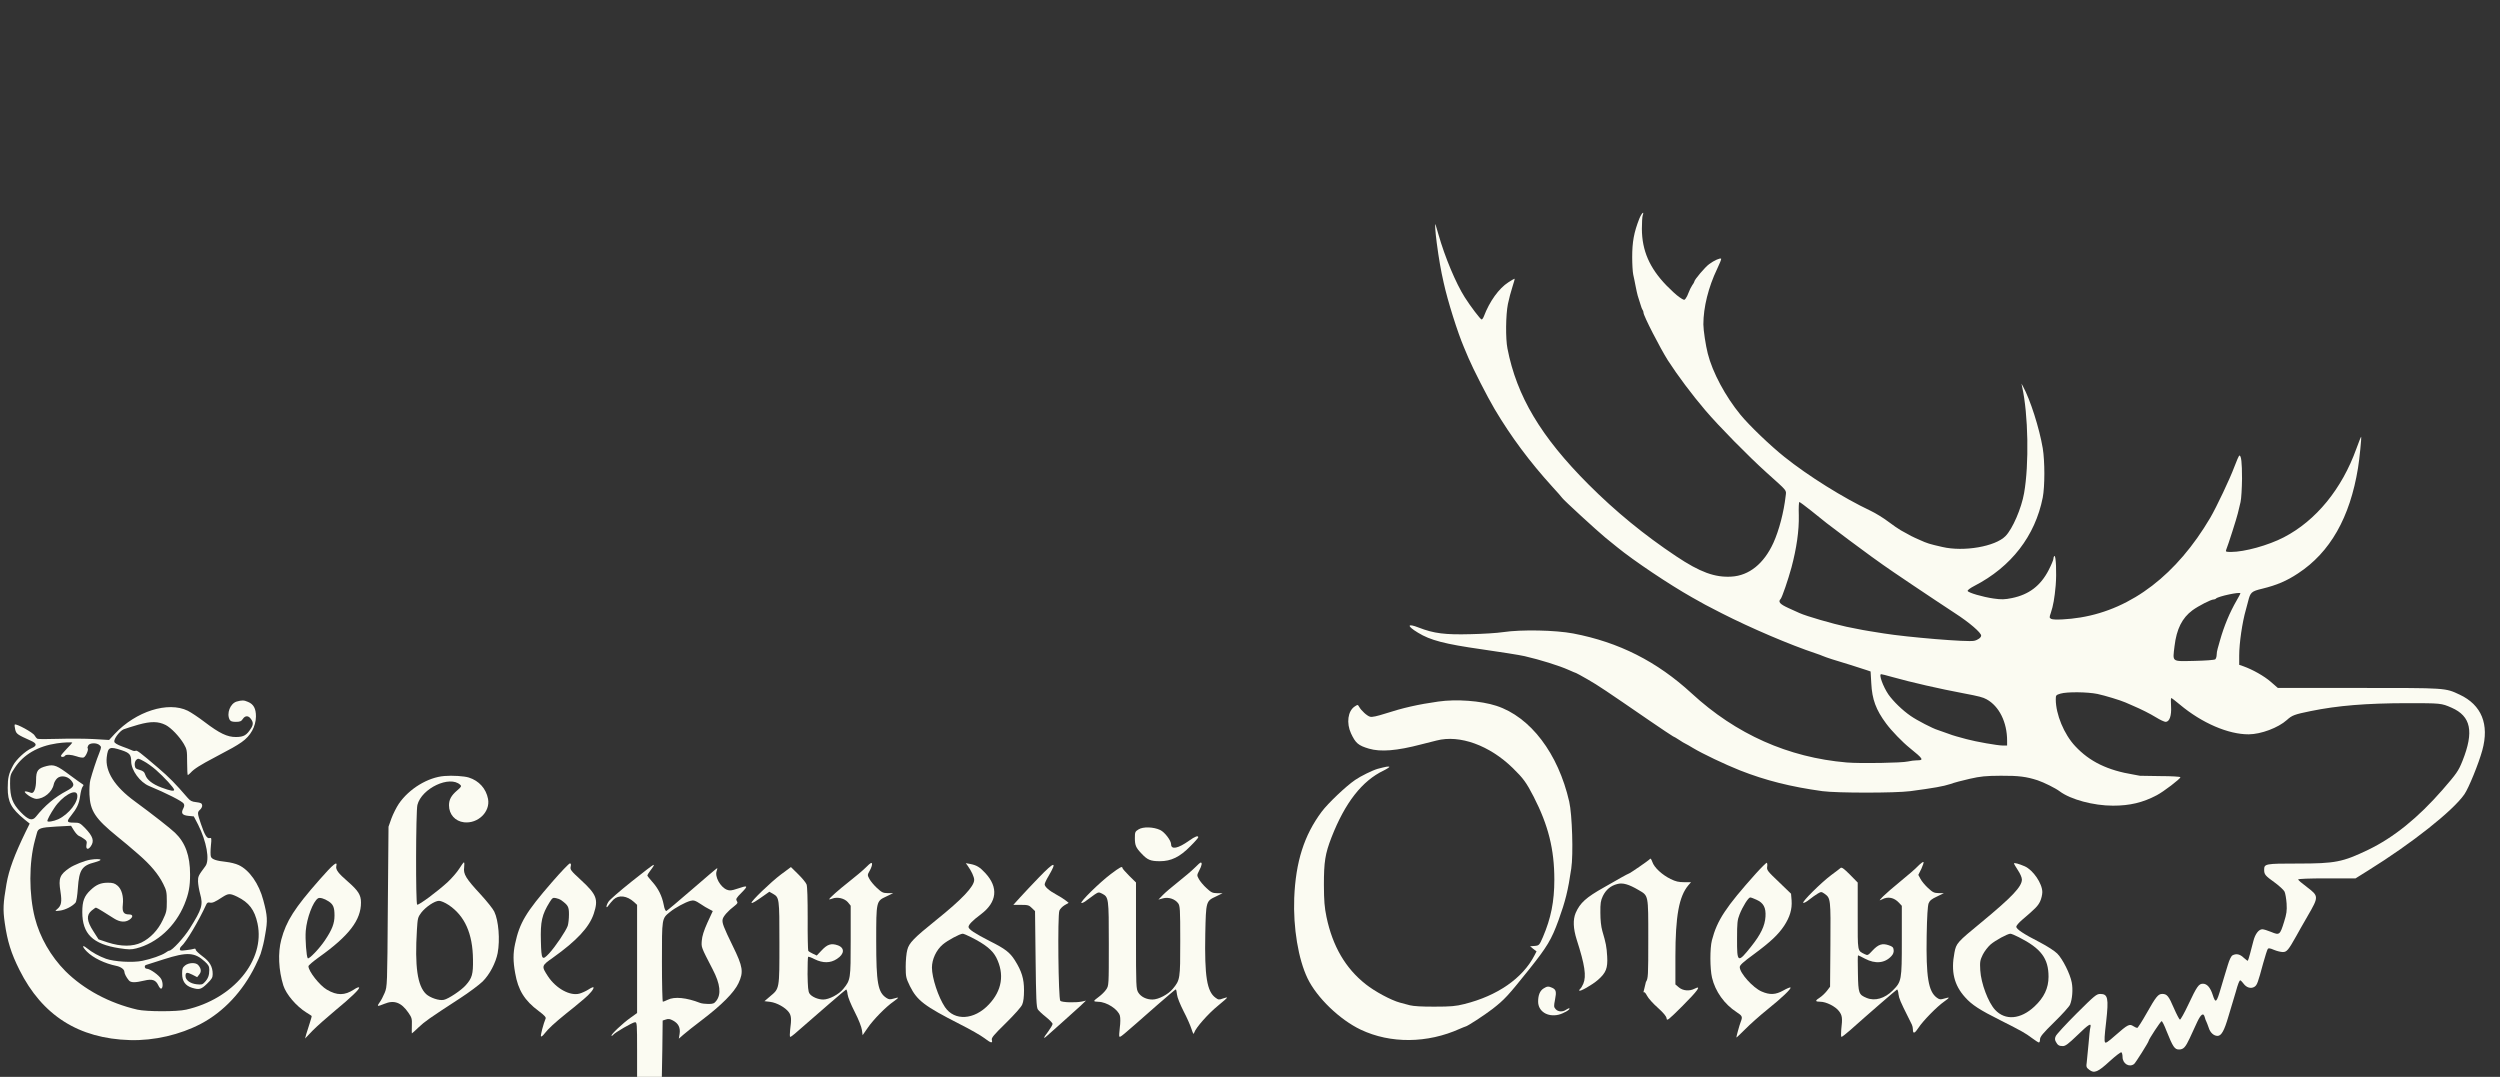
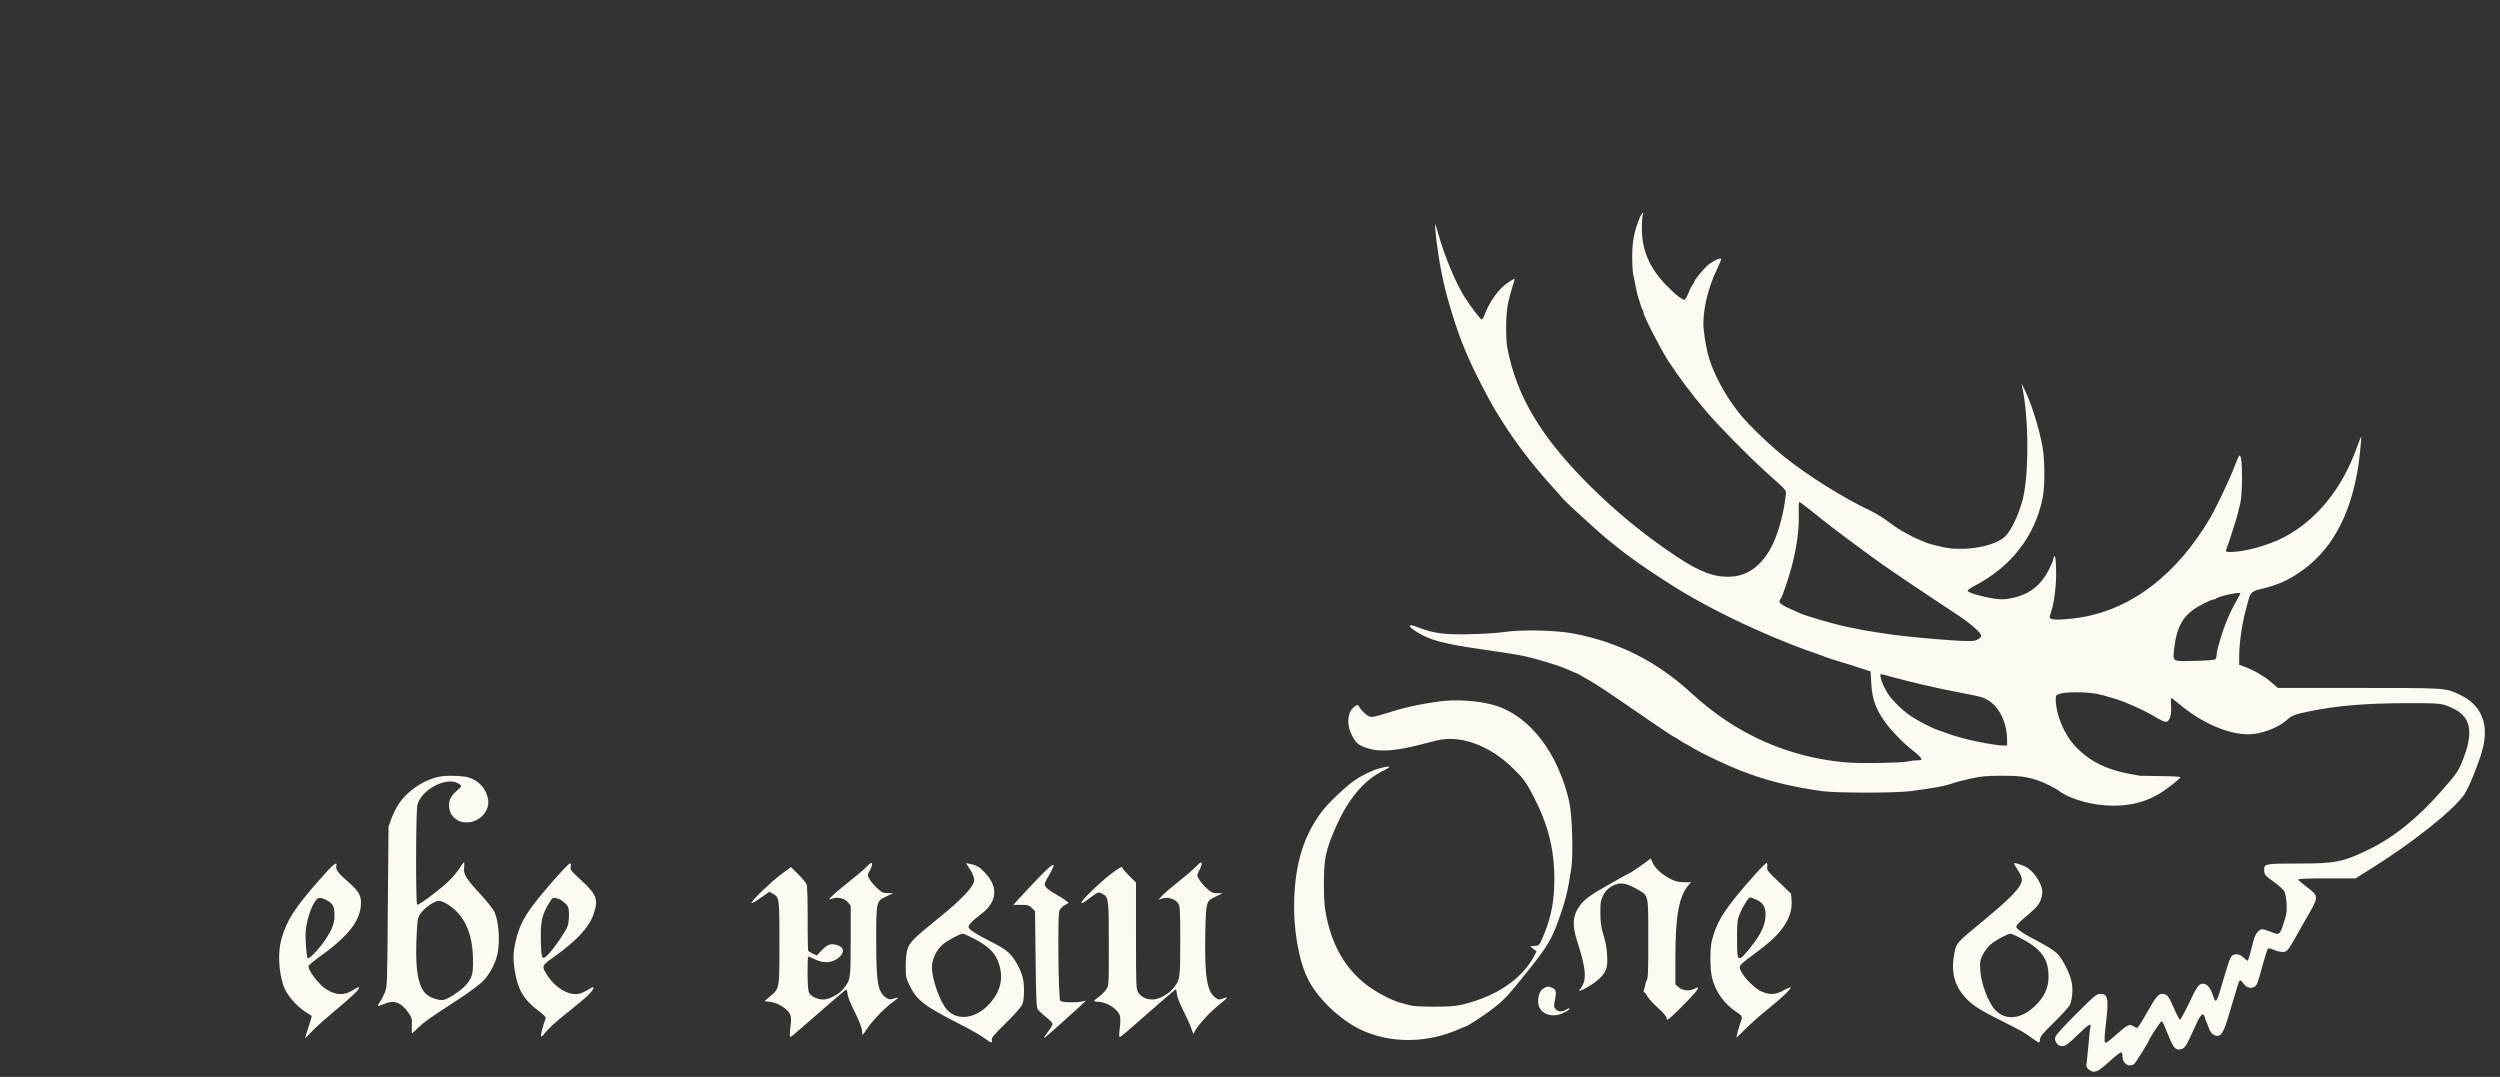
<svg xmlns="http://www.w3.org/2000/svg" version="1.1" id="Слой_1" x="0px" y="0px" width="9806.4px" height="4224px" viewBox="0 0 9806.4 4224" style="enable-background:new 0 0 9806.4 4224;" xml:space="preserve">
  <rect x="0" y="0" width="9806.4" height="4224" fill="#333333" stroke="none" />
  <style type="text/css"> .st0{fill:#FBFBF2;} </style>
  <path class="st0" d="M6430,858.5c-20.9,53.8-27.6,90.3-27.6,150.7c0,27.1,1.8,57.4,4,67.6c2.2,10.2,6.7,30.7,9.3,45.4 c2.7,14.7,6.7,31.6,8.4,37.8c2.2,6.2,6.2,20,9.8,31.1c3.1,11.1,7.1,21.8,9.3,24.5c1.8,2.2,3.6,7.1,3.6,11.1 c0,12,64.9,138.3,95.5,186.8c37.8,58.7,95.1,135.2,146.6,195.6c53.3,62.7,169.3,180.5,239.9,244.1c84.9,76.5,78.2,67.6,75.5,92.5 c-7.1,62.7-25.8,134.7-48,183.6c-37.3,81.8-95.5,128.5-164.4,132.5c-65.3,4-123.5-17.3-217.3-80 c-125.3-83.6-237.7-175.6-343.5-281.5c-186.6-186.8-281.7-345.9-318.1-533.6c-7.6-38.2-6.7-131.2,1.8-173.9 c4-19.6,12-50.2,17.8-67.6c5.8-17.8,9.8-32,8.4-32c-1.3,0-12.4,6.2-24.4,14.2c-36.9,23.6-73.8,74.7-96,133.4 c-2.7,7.1-6.7,12.4-8.9,12.4c-4.4,0-44-52-66.2-87.2c-34.7-54.7-77.8-157.4-103.1-246.3c-5.3-18.2-10.7-35.6-11.1-37.8 c-4-12.5-1.3,28,4.4,71.1c8,60.5,16,107.2,27.1,155.6c15.6,71.6,55.1,196.5,79.5,253.4c3.1,7.1,11.1,26.2,17.8,42.2 c17.8,42.2,74.2,152.5,102.6,200.5c64.9,109.4,138.2,207.2,225.7,303.7c20,21.3,37.3,41.8,39.5,44.9c4,7.1,137.7,129.8,169.3,155.6 c12,9.8,32.9,26.7,46.6,37.8c64.9,52.9,203.5,145.8,293.3,196.5c43.5,24.9,56,31.6,116,62.2c116,59.1,269.7,124.5,368.8,157.4 c11.1,3.6,24,8.5,28.9,10.7c11.1,4.9,47.5,16.9,108.9,35.1c25.8,8,53.8,16.9,62.2,20l15.6,5.3l2.7,46.2 c3.1,63.1,18.2,104.1,58.2,157.9c21.3,28.9,64.4,73.4,93.3,96.5c53.3,43.1,56,48,26.7,48c-8.9,0-24.4,2.2-34.2,4.4 c-23.1,5.8-187.9,8.5-240.4,4c-229.3-19.6-434.1-110.7-608.3-271.2c-136.4-125.4-285.3-200.5-464.3-234.8 c-69.8-13.3-203.5-16-275.5-5.3c-23.1,3.6-80,7.1-126.6,8c-100.9,2.7-144.4-2.7-203.9-25.8c-46.2-18.2-48-7.1-3.1,20 c48.4,29.8,105.3,44.5,248.4,64.9c71.1,10.2,151.1,22.7,169.7,27.1c61.8,14.2,136.9,37.8,172.4,53.8c15.1,6.7,28.4,12.5,29.8,12.5 c0.9,0,21.3,11.1,45.3,24.9c42.7,24.5,70.7,43.6,243.5,162.3c46.6,32,87.5,59.1,91.1,60.9c3.6,1.3,14.7,7.6,24.4,14.2 c9.8,6.7,20.9,13.3,24.4,14.7c3.6,1.8,16.9,8.9,28.9,16.5c38.2,23.1,127.5,65.4,184.4,88c101.3,40,201.3,64.9,324.3,81.8 c56.9,7.6,285.3,7.6,344.3,0c93.8-12.5,130.2-19.1,156-27.6c14.2-5.3,49.3-14.7,77.3-20.9c43.1-9.8,62.6-11.6,122.2-12 c69.8-0.4,100,3.6,144,17.8c24.9,8.4,70.2,30.7,87.1,43.6c43.1,32,132.4,56,208.8,56c65.8,0,116.9-12,171.5-40.9 c26.7-13.8,92.9-64.5,92.9-70.7c0-2.2-35.1-4.4-77.8-4.4c-42.6-0.4-79.1-0.9-80.9-1.3c-2.2-0.4-12.4-2.7-23.6-4.4 c-103.5-16.9-173.7-51.1-230.2-111.6c-44-46.7-76.4-125.4-76.4-183.6c0-16.5,0.9-17.3,18.7-22.7c25.3-7.6,105.7-6.7,144.8,1.3 c30.7,6.7,89.3,24.5,109.8,33.4c4.9,2.2,16.9,7.6,26.6,11.6c36.4,15.6,67.5,31.1,94.6,47.6c15.1,9.3,31.6,16.9,36.4,16.9 c15.1,0,23.6-24,21.3-60.9c-1.3-17.8-0.9-32.5,0.9-32.5s16.9,11.6,33.8,25.8c86.6,72.5,190.2,116.9,270.1,116.5 c48.4-0.4,115.5-25.8,149.3-56c20.4-18.7,30.2-22.2,93.3-35.1c106.6-21.8,218.6-30.7,375.4-31.1c136,0,136.9,0,177.7,17.8 c76,33.4,88.4,93.8,42.7,208.5c-16,40-23.1,49.8-78.6,113.8c-96,109.8-191.1,186.8-291.5,235.2c-100.4,48-128.4,53.8-275.5,53.8 c-128.4,0-132.4,0.9-132.4,24.5c0,18.2,4.4,23.6,40,48.9c18.7,13.8,36.9,30.2,40,36.9c3.1,6.7,6.7,27.6,8,46.2 c1.8,28.9,0,40.5-9.8,72c-16,51.6-18.2,53.4-50.2,40c-14.2-5.8-29.8-10.7-35.1-10.7c-13.8,0-28,17.8-35.1,45.8 c-3.6,13.8-9.8,36.5-13.3,50.7c-3.6,13.8-7.6,25.8-8.4,26.7c-0.9,1.3-8.4-4-16.4-11.6c-14.7-14.2-29.3-17.3-44-9.3 c-4.9,2.7-12,16.9-17.8,36.5c-5.3,17.8-11.6,37.3-13.3,43.6c-2.2,6.2-8,26.2-13.3,44.5c-18.2,62.7-21.8,65.8-33.3,29.8 c-9.3-28.5-22.2-43.1-38.2-43.1c-16.4,0-23.5,10.2-57.3,81.8c-15.6,33.3-30.7,60-32.9,59.1c-2.7-0.9-13.3-21.3-24-45.8 c-20-47.1-27.1-55.1-45.3-55.1c-16,0-24.4,10.2-61.8,76.5c-17.8,31.6-34.2,56.9-36.4,56.9c-2.2,0-9.3-3.1-15.6-7.1 c-14.7-9.8-21.8-6.2-69.8,36c-30.6,27.1-39.1,32.5-41.3,26.7c-2.7-6.2-1.8-24,4.9-80.9c10.2-92,6.7-108-23.1-108 c-14.7,0-21.8,5.8-92.9,76.5c-42.2,42.2-79.1,82.3-81.8,88.9c-4,8.9-4,14.2,0.4,22.2c7.1,13.3,12.4,16.9,27.5,16.9 c10.2,0,21.8-8.9,56.4-42.2c45.3-44,56.4-50.7,51.5-31.1c-1.8,6.2-4.9,34.7-7.1,63.6c-2.7,28.5-5.8,61.4-7.1,72.5 c-2.7,18.7-1.8,21.3,9.8,30.2c19.1,15.1,33.8,9.3,80.4-33.8c22.7-20.5,43.1-36.5,45.8-34.7c2.2,1.3,4.4,9.8,4.4,18.2 c0,26.2,26.2,42.2,45.3,27.6c5.8-4.5,56.9-85.8,56.9-90.3c0-5.8,48-78.7,51.1-77.8c2.7,0.4,11.1,17.3,18.7,37.4 c25.8,64.5,32.4,73.8,49.8,73.8c17.3-0.4,24.9-8.4,41.8-44.5c8.4-18.2,21.8-46.7,29.3-63.6c15.1-31.6,24.9-37.8,29.8-17.8 c1.8,7.1,4.4,14.2,6.2,16.9c1.3,2.2,5.3,12.9,8.9,23.1c5.8,19.6,20,32.5,34.7,32.5c15.1,0,26.2-19.6,42.6-75.6 c9.3-30.7,18.2-60.5,20-66.7c2.2-6.2,6.2-20,9.3-31.1c8-29.3,13.8-44.5,17.3-44.5c1.8,0,7.6,5.8,12.9,12.9 c11.6,16,29.3,20.9,42.7,12.5c10.7-7.1,13.3-14.7,34.2-92c7.6-28,16-53.4,18.2-56.5c3.1-4,8.9-3.1,24.4,3.6 c10.7,4.5,26.7,8.5,34.7,8.5c15.6,0,22.2-8.5,52.4-62.3c5.8-11.1,26.2-46.7,44.9-79.1c44-76,44-77.8-2.7-113.4 c-19.1-14.2-34.7-27.6-34.7-29.8c0-2.7,43.5-4.4,112.4-4.4h112.9l49.8-31.1c171.1-106.3,332.8-234.3,377.2-298.8 c16.9-24.5,56-120.5,70.2-172.5c28-101.8-2.7-177.9-88.9-218.3c-57.3-26.7-49.3-26.2-395.9-26.2h-317.2l-27.6-24 c-26.2-22.7-70.2-47.6-107.1-60.9l-16.9-5.8v-36c0-48.5,12-131.2,26.2-180.1c2.2-8.5,6.2-22.7,8.4-31.6 c9.3-37.3,12.9-40.5,56.4-51.1c56.4-13.8,95.1-30.2,140-60c125.7-82.3,203.5-219.2,235-413.1c5.8-34.2,14.2-120.9,12.4-122.7 c-0.9-0.9-8.9,20-18.6,46.2c-56.9,158.7-158.6,282.8-284.8,348.2c-60.9,31.6-154.2,57.4-207.1,57.4c-19.6,0-21.8-0.9-19.1-8 c8-19.6,41.8-125.4,45.8-143.2c2.7-11.1,7.6-31.1,10.7-44.5c3.1-13.8,5.3-53.8,5.8-91.2c0-64.5-3.1-91.2-10.2-91.2 c-2.2,0-11.1,20.5-20.4,45.4c-16,43.6-69.8,157.4-93.8,198.3c-131.1,222.8-307,357.9-508.7,391.3c-47.1,8-105.3,10.7-115.1,5.8 c-8-4.4-8-5.8-1.8-23.6c9.3-27.6,14.7-58.2,19.1-108c4-48.5,0.9-119.2-4.9-115.2c-2.2,1.3-4,6.2-4,10.7s-8.4,24.5-18.7,44.5 c-31.6,61.4-76.9,96-144,109.8c-28.9,5.8-40.4,6.2-72,1.8c-42.7-6.2-99.5-22.7-101.8-29.8c-0.9-3.1,10.7-11.6,26.2-19.6 c144.9-74.7,238.6-196.1,268.4-346.8c8.4-43.6,8.4-142.3,0-193.4c-13.3-78.7-48.9-190.3-77.3-242.3l-6.2-11.1l2.7,12.5 c24,107.6,27.6,304.6,7.6,417.1c-10.2,59.1-45.3,140.5-72.9,168.5c-40,40.9-163.5,62.3-247.5,42.7c-51.1-11.6-59.5-14.2-88.9-27.6 c-27.6-12-35.6-16-74.2-37.8c-9.3-5.3-32-20.9-50.2-34.7c-18.2-13.8-49.3-32.9-68.9-42.2c-106.2-50.2-244.4-136.5-337.7-211.2 c-55.1-44-136.9-122.3-172-165c-59.1-72-109.8-166.3-128.4-240.1c-8-31.1-17.3-91.6-17.3-114.7c0-66.3,19.6-145.8,54.2-217.9 c9.8-20.5,16.9-37.8,15.6-39.6c-4-3.6-27.6,6.7-47.1,21.3c-15.6,11.1-58.2,61.4-58.2,68.5c0,1.8-3.6,8.4-8.4,14.7 c-4.4,6.7-10.7,19.1-13.8,28c-3.1,8.9-8.4,19.6-11.6,23.6c-5.3,7.6-6.7,7.1-24.9-5.3c-10.7-7.1-33.3-28-50.6-45.8 c-66.6-68.9-96-137-96.4-221.9c0-23.1,1.3-46.7,3.1-52.5C6450.9,824.7,6438.9,836.2,6430,858.5z M7104.6,2003.5 c23.5,18.7,50.6,40.4,60.4,48.4c26.6,20.9,143,108,175,130.7c15.5,11.1,36.4,26.2,46.6,33.3c22.2,16.4,194.1,132,281.1,188.9 c57.3,36.9,103.5,76.9,103.5,88.4c0,7.6-12.9,17.3-27.5,20.4c-24.4,5.8-263.3-14.2-354.4-28.9c-13.3-2.2-38.2-6.2-55.5-8.9 c-16.9-2.7-39.1-6.7-48.8-8.9c-9.8-1.8-28.9-5.8-42.2-8.4c-53.7-11.6-156.8-41.3-184.3-53.8c-4.9-2.2-24.4-11.1-43.1-19.5 c-34.2-15.6-41.8-24.5-30.6-36c5.8-6.7,29.3-75.5,42.2-122.7c20.4-76.4,30.2-146.2,28.9-204.4c-0.9-29.3,0-52.9,2.2-52.9 C7060.2,1969.3,7081.1,1984.8,7104.6,2003.5z M8788.2,2327.5c0,1.3-6.7,13.8-14.7,27.6c-27.5,47.6-49.3,100-65.3,156.4 c-3.1,11.1-7.1,25.8-9.3,32.9c-2.2,7.1-4,18.2-4,24.9c0,6.7-2.7,14.2-5.3,16.9c-3.6,2.7-38.6,5.3-82.6,6.2 c-90.2,1.8-84.8,5.8-77.3-57.8c8-67.1,29.7-110.7,70.6-140.9c23.1-16.9,72.4-42.2,82.6-42.2c3.1,0,7.6-1.3,9.3-3.6 C8701.1,2339,8788.2,2320.4,8788.2,2327.5z M7422.2,2655.5c74.2,20.9,189.2,47.1,277.6,63.6c65.3,12.4,78.2,16,92.8,24 c49.3,27.1,80.4,89.8,80.4,162.2v19.1h-16.9c-20.4,0-105.7-15.1-141.7-24.9c-14.2-4-31.5-8.5-39.1-10.7c-7.1-1.8-25.3-7.6-40-13.3 c-14.7-5.3-30.6-10.7-35.1-12.4c-18.2-5.3-80.4-37.3-105.3-54.7c-32-21.8-68.4-57.3-87.5-84.4c-21.3-31.5-38.6-79.5-28.4-79.5 C7380.9,2644.4,7400.5,2649.3,7422.2,2655.5z" />
-   <path class="st0" d="M928.3,2751.9c-25.3,7.6-40.4,46.7-27.5,71.1c3.6,6.2,9.3,8.5,24.4,8.5c16,0,21.3-2.2,27.1-11.1 c8.4-12.9,20-14.2,29.3-3.6c12,14.2,12.9,24,4,38.7c-17.8,28.4-28.9,35.1-59.5,35.5c-34.2,0.4-64.8-14.2-124.3-59.5 c-22.6-17.3-52-36.9-65.3-43.6c-77.3-37.8-203.4,2.2-286.4,90.7l-22.2,24l-60-3.6c-32.9-1.8-94.6-2.2-136.8-0.9 c-42.2,1.3-79.9,1.3-83.5,0c-3.6-1.3-8.9-7.6-12-13.3c-5.3-11.1-72.4-47.6-77.7-42.7c-1.3,1.8-0.4,10.2,1.8,19.6 c4,16.9,8,20,61.7,44c24,10.7,24.4,19.6,2.2,29.3c-23.5,10.2-60.4,44.4-72.4,67.6c-16.9,32-20.9,48.4-20.9,88 c0,55.5,13.3,80.4,66.2,124l20,16l-16,32.4c-43.5,89.8-65.3,148-75.1,204.4c-13.3,77.3-14.2,100-6.7,152.9 c10.2,71.5,24.9,119.1,57.7,184.4c89.3,178.6,232.3,269.3,433.4,275.1c95,2.7,196.3-20.9,278.4-64c89.3-47.1,164.8-128,213.6-228 c9.3-19.1,18.7-39.6,20.4-45.8c9.3-31.1,12.9-44.9,18.2-77.3c9.8-54.2,8.9-72-7.5-133.3c-16.9-64.9-55.1-119.1-96.8-138.2 c-11.1-5.3-32.9-10.7-48.9-12.4c-38.6-4-56.8-10.2-60-20.9c-1.8-4.9-1.8-23.6,0-41.8c3.1-30.7,2.7-32.5-4.9-30.7 c-10.7,2.7-19.5-12-34.6-56.9c-13.8-40.9-14.2-44.4-2.7-54.7c5.3-4.9,8.9-12.4,8-17.3c-0.9-7.6-5.3-9.8-23.1-12 c-17.8-1.8-24-5.3-34.6-17.8c-46.2-53.8-71.9-80-114.6-116.4c-73.3-62.7-83.9-70.7-89.3-67.1c-2.7,1.3-9.3,0.4-14.2-2.2 c-5.3-2.7-22.6-9.3-38.6-15.1c-18.2-6.7-29.3-13.3-30.2-18.2c-2.2-11.5,20.9-42.2,36.4-48.9c7.5-3.1,33.8-11.1,57.7-18.2 c49.7-13.8,78.2-13.3,107.5,1.3c21.3,11.1,53.3,44.4,71.1,74.2c12,20.9,12.9,24.9,12.9,72c0,27.6,1.3,50.2,2.7,50.2 s6.2-4.4,11.1-9.3c12.9-14.7,39.1-31.1,95-60.4c66.6-35.1,82.6-44,105.2-59.6c35.1-24.4,55.5-60.9,56-100.9c0-30.7-9.3-48-31.1-56.9 C956.7,2746.1,949.2,2746.1,928.3,2751.9z M283.5,2913.2c0,0.9-9.8,12-22.2,24.4c-12,12.4-22.2,24.9-22.2,27.1c0,5.8,12,5.8,15.5,0 c4-6.2,23.5-5.3,46.2,2.2c10.7,4,22.6,5.8,27.1,4.4c8.4-2.7,20.9-31.6,16-36.4c-1.3-1.3-0.4-6.2,2.2-10.7 c5.3-10.7,33.3-11.6,44.4-1.3c7.5,6.7,7.5,8-0.9,30.2c-11.1,27.1-27.5,77.3-35.1,105.8c-3.1,11.5-4.4,36.4-3.6,57.8 c2.7,64,22.6,94.2,108.4,164c19.5,15.6,37.3,30.2,40,32.9c2.7,2.2,22.6,19.5,44,37.8c47.1,40.9,77.7,77.3,96.8,115.5 c12.9,25.8,14.2,32.5,14.2,68.9c0,36.9-1.3,42.7-16,73.3c-18.7,39.6-48.4,70.7-83.5,88c-34.2,16.4-80.4,16.4-132.3-0.4l-36-12 l-20.4-32c-26.2-40.4-28-63.1-6.7-80.9c7.5-6.2,15.1-11.6,16.9-11.6s13.8,6.7,27.1,15.1c13.3,8.4,33.3,20.9,44,27.6 c22.6,14.2,43.1,16,60,4.9c15.5-10.7,15.1-20.9-1.3-20.9c-21.3,0-27.5-9.8-24.4-38.2c3.6-32-4.4-61.3-21.3-75.1 c-10.7-8.9-18.2-11.1-37.3-11.1c-27.5,0-45.7,7.6-67.5,28.4c-25.3,23.6-32.9,43.6-32.9,87.1c0,84.9,40.9,125.3,144.3,141.3 c37.3,5.8,47.5,5.8,67.1,0.9c82.2-20.9,153.2-85.8,189.2-172.9c16.9-41.8,22.2-69.3,22.2-117.3c0-73.8-18.7-124.9-59.1-163.5 c-19.1-18.2-86.6-71.1-158.1-123.6c-78.2-56.9-116.4-116.9-109.7-172.9c4.9-40,10.7-42.7,58.6-27.1c31.1,10.2,37.3,17.8,37.3,44 c0,34.2,34.6,81.8,70.6,96.4c67.5,28,129.7,59.5,135.4,68.9c3.1,5.3,2.7,10.7-1.3,18.2c-10.2,19.1-5.3,27.1,19.1,29.8l21.8,2.2 l16.9,32.4c33.3,66.2,46.2,138.2,28.9,162.2c-28.4,38.2-29.3,40.4-29.3,60.4c0.4,11.1,4,33.3,8.4,49.3c12,42.7,7.1,59.1-40.9,135.5 c-22.6,36-69.3,86.7-79.9,86.7c-2.2,0-9.3,3.6-15.5,8.4c-14.2,9.8-55.5,24.4-90.2,31.5c-36.4,8-111,3.6-143-8 c-26.6-9.8-53.7-24.4-75.1-41.8c-19.5-15.6-19.1-5.8,0.4,13.8c24.9,24.9,70.2,46.7,115.9,56c17.3,3.6,31.1,13.8,31.1,23.1 c0,6.7,7.6,21.8,17.3,33.3c7.6,9.8,24.4,9.8,60.4,1.3c31.5-7.6,45.3-3.1,55.5,18.7c3.6,8,8.9,13.8,11.1,12.9 c7.5-2.2,7.5-23.6,0.4-37.3c-7.5-14.7-44-40.9-56.8-40.9c-8.9,0-11.1-12.9-2.2-15.1c2.7-0.9,34.2-10.7,69.7-22.2 c90.6-28.9,119.9-27.6,159.9,8.9c14.7,13.3,17.8,19.1,17.8,33.3c0,20.9-4.9,34.2-18.2,48c-8.4,9.3-12.4,10.2-32,8 c-25.3-3.1-43.1-16.4-43.1-32.4c0-14.7,5.3-16,26.6-5.3l19.1,9.8l8.4-10.7c8.9-11.1,7.5-23.1-4.4-36.9c-9.3-10.7-36.9-9.8-51.5,1.8 c-9.8,8-11.5,12.4-11.5,32.9c0,28.9,12.9,46.7,39.1,54.7c28,8.4,35.1,6.7,58.6-16c18.7-18.2,22.2-24,22.2-37.8 c0-28.9-11.5-49.3-40.4-70.2c-14.2-10.7-26.2-22.2-26.2-25.3c0-4-2.7-5.3-7.1-3.6c-4,1.3-17.8,4-31.1,5.3c-19.5,2.7-24,1.8-24-3.6 c0-4,2.7-9.3,6.2-12c17.8-15.1,67.5-98.2,97.3-163.5c3.1-7.1,7.1-9.3,13.8-7.6c10.2,2.2,19.1-1.3,50.2-21.8 c23.1-14.7,29.3-14.7,57.3-1.3c46.6,22.7,68.4,51.6,79.9,105.3c30.6,144.4-95.5,296-280.2,337.8c-35.5,8.4-155.9,8-191,0 c-109.7-25.3-210.1-79.1-282.4-151.1c-57.3-57.8-100.4-132.9-119.9-209.3c-23.5-92.4-23.5-216.4,0.4-304.4 c2.7-9.8,6.2-22.2,7.5-27.6c4.4-19.1,13.8-22.2,75.5-25.8l58.6-3.1l11.5,18.7c6.2,9.8,15.1,19.6,19.1,20.9c4,1.3,13.3,6.7,20,11.6 c11.1,7.6,12.4,10.7,9.8,23.6c-3.1,18.2,6.7,20.9,17.3,5.3c14.2-20.4,8.4-38.7-23.1-71.5c-19.5-19.6-21.8-20.9-44-20.9 c-27.5,0-29.3-4-11.1-26.7c23.1-28.9,32-47.1,36-77.3c2.2-16.4,6.7-32.9,9.8-36.9c4.9-5.3,4.4-7.6-1.3-10.7 c-4-2.2-24.9-17.3-46.6-33.3c-52.8-39.6-63.9-44-92.4-37.3c-35.1,8.9-42.2,17.8-42.2,55.6c0,32-8.4,53.8-19.5,49.8 c-29.8-11.1-33.3-5.8-8,12c9.3,6.2,22.2,11.6,28.4,11.6c29.8,0,62.6-27.1,68.4-56.9c1.3-7.6,7.5-18.2,13.3-23.6 c13.8-12.9,39.5-9.3,54.2,7.1c15.5,18.2,12.9,26.2-16.4,41.8c-47.1,24.9-86.2,57.8-121.2,101.8c-14.2,17.3-29.3,12.9-59.5-18.2 c-32.4-33.3-41.7-58.7-41.7-112c0-32.4,0.9-35.5,18.7-62.2c33.8-51.6,91-84.9,164.8-95.6C248.8,2911.9,283.5,2910.6,283.5,2913.2z M611.6,3019.9c32.4,28.4,71.5,71.1,71.5,78.2c0,6.7-15.1,4-49.7-8.9c-34.6-12.9-56.8-30.2-63.1-48.9c-4-12.4-8-16-22.6-20.4 c-15.1-4-17.8-6.7-19.1-18.2c-0.9-8,1.3-16.4,5.8-20.9c7.1-6.7,8.9-6.2,29.3,4.9C575.7,2991.9,597.4,3007.4,611.6,3019.9z M302.6,3115.9c7.1,27.1-32,78.2-74.6,97.8c-17.8,8-42.2,12-42.2,6.7c0-5.8,12.4-29.3,27.5-51.6 C243,3123.4,296.3,3092.3,302.6,3115.9z" />
-   <path class="st0" d="M354.5,3372.3c-21.3,3.1-64.4,20.4-82.2,32.5c-38.2,26.2-43.5,40.4-35.1,92.4c6.2,40.9,3.6,55.1-12.9,68.9 c-9.8,8-9.8,8.5,11.1,5.8c20.9-2.7,48.8-16.9,60.8-31.1c3.6-4.4,7.1-26.2,9.3-57.8c4.9-71.5,16-88,67.5-100.9 c11.5-3.1,21.3-7.1,21.3-9.3C394.5,3369.2,375.4,3368.8,354.5,3372.3z" />
  <path class="st0" d="M5641.7,2751.9c-79,11.1-139.4,24.9-207.8,47.1c-32,10.2-52,14.7-59.5,12.4c-11.5-2.7-35.1-24-43.5-39.6 c-4.9-8.4-5.3-8.4-17.3-0.4c-26.6,17.8-32.9,64.9-14.2,105.3c17.8,38.2,28.4,47.6,70.6,60c45.3,13.3,108.8,8.5,205.2-16.9 c19.5-4.9,46.6-12,59.9-15.1c91-23.6,207.8,19.1,298.9,108c41.3,40.4,52.8,56,81.7,112c57.7,112.4,81.3,206.7,81.3,325.8 c0,85.8-13.3,151.6-44.9,225.3c-13.8,32-15.1,33.3-32.9,34.7l-17.3,1.3l12.4,10.2l12.9,9.8l-8,15.5 c-46.2,89.8-145.2,158.7-275.3,191.1c-33.3,8.4-52.4,10.2-115.5,10.2c-48.8,0.4-83.5-1.8-97.7-5.3c-12-3.1-30.2-8-40-10.7 c-34.2-9.3-98.1-43.6-133.7-72c-79.5-62.7-129.7-149.3-153.7-263.5c-8-38.7-9.8-62.7-10.2-125.8c0-91.6,4.9-122.2,29.8-186.7 c53.3-136.4,119.9-221.8,204.7-262.2c14.2-7.1,24-13.8,22.2-14.7c-3.6-2.2-12-0.9-45.7,8c-19.1,5.3-66.6,28.4-88.4,43.6 c-36,24.4-107,92-131.5,124.9c-68.8,92.4-101.7,196-107.5,338.2c-4.4,116.9,16,240,52.4,315.5c36.4,75.5,126.1,161.8,208.3,200.9 c116.8,55.5,262,54.2,389.5-3.6c10.7-4.4,20-8.5,21.3-8.5c6.2,0,75-44.9,106.6-69.3c46.6-36.4,59.5-50.2,141.7-152.9 c72.4-90.7,89.3-118.7,117.2-195.6c26.6-73.8,37.3-116.4,49.7-202.2c8.4-55.1,3.6-211.6-8-262.2c-43.1-188.9-151.9-332.4-286-376 C5808.7,2748.8,5712.8,2741.7,5641.7,2751.9z" />
  <path class="st0" d="M1743.4,3043.9c-64.4,4.9-138.6,49.8-179,108.9c-9.3,13.8-22.2,39.5-28.9,57.3l-11.5,32.5l-2.7,313.3 c-2.2,312.4-2.2,313.3-12.4,338.6c-5.8,13.8-14.2,30.2-19.5,36.9c-4.9,6.2-8,12.4-6.7,13.8c1.3,1.3,12.4-2.2,24.9-7.6 c38.2-16,66.6-5.8,94.6,35.1c13.3,19.1,14.2,23.6,13.3,50.7c-0.4,16.9-0.4,30.2,0,30.2c0.9,0,12.9-10.7,26.6-24 c25.3-23.6,38.2-32.9,163-114.2c35.1-22.7,74.6-52.5,87.9-65.3c27.5-27.1,51.5-72.9,59.1-111.6c9.8-52,3.6-128-13.3-162.7 c-4.9-10.7-29.3-40.9-53.7-67.6c-57.3-61.8-68.4-79.5-64.4-106.2c1.3-10.7,0.9-19.5-0.9-19.5c-1.8,0.4-10.2,11.5-18.6,25.3 c-8.4,13.3-28.4,36.4-44.4,51.5c-38.2,35.5-115,92.9-120.4,89.3c-6.2-3.6-5.3-366.6,0.9-391.1c16.4-65.3,127-117.3,167.9-79.1 c5.8,5.3,4,8.5-12,22.2c-23.1,19.6-32,36-32,58.2c0,35.5,24,62.7,59.1,66.7c54.6,6.2,103.5-41.3,94.1-91.6 c-7.6-40.4-35.5-71.5-75.5-84C1821.5,3044.3,1774.5,3041.2,1743.4,3043.9z M1759.4,3549.6c63.5,42.2,95,112.4,95.9,214.6 c0.9,57.3-3.6,72.4-28,100c-17.3,20-68.4,54.2-86.6,57.8c-17.8,4-53.3-8-69.3-22.7c-34.2-32.5-44.8-108.4-36-252.4 c2.7-44.4,3.6-48.9,16.4-66.2c18.2-23.6,53.3-47.1,70.2-47.1C1729.6,3533.6,1745.2,3540.3,1759.4,3549.6z" />
-   <path class="st0" d="M4466.3,3253.2c-13.8,8.4-14.7,10.7-14.7,34.2c0,28.5,4,37.8,26.2,60.9c23.1,24.9,35.5,29.8,71.9,29.8 c44,0,78.2-16.4,119.5-58.7c17.3-16.9,31.1-32.9,31.1-35.1c0-8-12.4-3.6-36,13.3c-43.1,30.7-70.6,36.4-70.6,14.2 c0-14.7-24.9-47.6-42.6-56C4524.9,3243.4,4484,3242.1,4466.3,3253.2z" />
  <path class="st0" d="M6446.3,3892.8c3.6-3.1,8,0.9,14.2,12.9c4.9,9.8,23.5,30.7,42.2,47.1c23.1,20.9,33.7,33.8,34.6,41.8 c1.3,11.1,5.8,7.6,62.6-48.9c59.9-60,75.9-82.2,47.5-67.6c-20.4,10.7-45.7,8.4-61.7-4.9l-13.8-11.6v-109.3 c0-159.1,14.2-236,50.6-279.5l10.7-12.4h-27.5c-20.9,0-32.9-2.7-52.4-12.4c-33.7-16.4-64.8-45.3-71.9-67.1 c-3.6-10.2-7.1-15.1-8.9-12c-3.1,4.9-80.4,58.2-84.4,58.2c-0.9,0-13.8,6.7-28,14.7c-14.2,8.4-44.8,25.8-67.9,38.7 c-71.1,40-94.1,60.9-111.5,100.4c-11.1,26.7-9.8,60.9,4,104.9c32,99.1,38.6,143.5,25.8,173.3c-4,8.9-8.9,17.3-11.5,19.1 c-2.2,1.3-4.4,4.9-4.4,7.1c0,7.1,51.5-22.2,73.7-41.8c31.5-27.6,38.6-45.8,36-91.6c-2.2-38.7-4.9-52-19.1-100.4 c-4.9-17.3-7.6-42.2-7.6-71.1c-0.4-37.8,1.3-47.6,9.8-65.8c12.4-24.9,30.6-40.4,56.9-47.1c20.9-5.8,45.3,1.3,83,23.6 c39.5,23.1,38.2,16.4,38.2,191.5c0,148-0.4,155.1-9.3,169.3" />
  <path class="st0" d="M3396.9,3402.1c-12,12-42.2,37.3-66.6,56.4c-41.3,32.4-77.7,64.9-77.7,68.9c0,1.3,5.3,0,12.4-2.7 c20-7.6,47.5-0.9,60.8,14.2l11.1,13.8v136.9c0,151.5-0.4,154.2-29.3,189.8c-17.3,21.3-55.5,41.3-78.6,41.3 c-20.4,0-45.7-11.1-53.7-23.6c-5.3-7.6-6.7-25.8-7.6-75.6c0-36.4,0.9-67.1,2.2-68.4c1.3-1.3,12.9,2.7,25.3,9.3 c32.4,16,62.2,16,87.5-0.9c30.6-19.6,31.5-44,2.7-53.8c-24.9-8.5-40.4-3.6-62.6,20.4l-19.1,20l-15.1-7.1c-8.9-4-16.9-9.3-18.2-11.5 c-1.3-2.7-2.7-59.1-2.2-126.2c0-77.3-1.3-126.2-4.4-134.2c-2.7-7.1-17.8-25.3-33.3-40.4l-28-27.6l-39.5,29.3 c-39.1,29.3-119.5,106.7-115,111.1c2.7,2.7,16.9-6.2,48.9-28.9l20.9-14.7l14.2,8c24.9,14.7,25.3,16,25.3,191.5 c0,184.4,0.9,179.5-36.9,211.1l-21.8,18.7l23.1,2.7c25.8,3.6,58.6,21.8,72.4,40.4c9.8,13.3,11.1,26.7,5.3,68.9 c-1.8,16-1.8,28,0.4,28c2.2,0,10.2-5.8,17.8-12.4c99-86.7,198.5-172.4,201.2-173.3c2.2-0.4,4.9,7.6,5.8,18.2 c1.3,11.5,12.9,40,28.4,70.2c15.1,29.3,26.6,59.1,28,70.7l2.7,20l20-28.9c21.8-32,71.5-82.7,101.3-103.1 c10.7-7.6,18.7-14.2,17.8-15.1c-0.9-0.9-8.9,0.9-17.8,3.6c-13.8,4-18.2,3.6-28-2.7c-33.3-21.8-40-58.2-40-222.6 c0-156.9,0-156.9,39.1-175.1l27.5-13.3h-21.3c-18.7-0.4-23.5-2.7-42.6-20.4c-11.5-10.7-24.9-26.7-29.3-35.1 c-8.4-15.5-8.4-16,1.8-33.8c5.3-9.8,9.3-21.3,8.4-25.8C3419.6,3381.6,3414.7,3384.3,3396.9,3402.1z" />
-   <path class="st0" d="M7523.9,3396.7c-9.3,10.2-40.4,36.9-68.3,59.6c-28,22.7-59,49.8-68.8,59.5c-16.9,17.8-17.3,18.2-4.4,12 c23.5-12.4,47.5-7.1,66.5,13.3l11.1,12v136.9c0,155.1-0.9,160.4-35.5,195.1c-31.5,31.6-70.5,42.7-102.5,29.3 c-31.1-12.9-32.8-17.8-34.2-96.4c-0.9-38.7-0.9-70.7,0.4-70.7s13.8,5.8,27.5,13.3c40.4,21.3,77.6,17.8,103.4-10.2 c7.1-7.6,9.7-15.1,8.9-23.6c-0.9-10.7-4.4-14.2-19.5-19.1c-24.8-8.5-40.4-3.6-63,20.4c-18.2,19.6-19.1,20.4-31,14.7 c-29.3-14.7-27.5-6.2-27.5-150.2v-130.7l-30.5-31.1c-23.9-24-32.3-29.8-36.7-26.2c-3.1,2.7-19.5,15.6-36.7,28 c-38.9,28.9-116.7,106.2-109.7,108.9c3.1,1.3,14.2-4.9,24.3-13.3c10.6-8.5,25.2-18.7,32.7-23.1c13.7-8,14.1-7.6,27.4,1.3 c23,16.9,23.4,20.9,22.1,199.1l-1.3,164.9l-12.4,16.4c-7.1,8.9-19.4,20.9-27.8,26.2c-19.5,12.4-19,16.4,1.8,16.4 c23,0,59.2,18.2,73.4,36.9c12.8,16.9,14.2,26.7,8.8,72.9c-1.3,16-1.3,28,1.3,28c2.2,0,16.8-11.5,32.7-25.3 c75.2-67.1,181.7-159.1,184.8-160.4c2.2-0.4,4.9,7.6,5.7,17.8c2.2,17.3,7.5,29.8,38.9,92.4c5.3,11.1,11.5,23.6,13.7,27.6 c2.2,4.4,4,12.9,4,18.7c0,18.7,7.1,16.4,22.1-6.7c16.8-26.2,73-83.6,100.8-102.7c10.6-7.1,18.6-14.2,17.7-15.1 c-0.9-0.9-9.3,0.9-18.1,3.6c-14.6,4.4-18.1,4-28.7-3.6c-33.2-24.4-42.5-81.3-39.8-244c1.3-75.5,4-115.5,7.5-125.8 c4.4-11.1,11.9-17.3,33.2-27.1l27-13.3H7605c-18.6-0.4-23.5-2.7-42.6-20.4c-11.5-10.7-24.8-26.7-29.3-35.6l-8.4-15.5l12-24 c6.2-13.8,10.2-25.3,8-26.7C7543,3379.9,7533.6,3387,7523.9,3396.7z" />
  <path class="st0" d="M4686.9,3403.4c-11.1,11.1-40,36-64.4,55.1c-24.4,19.1-52,42.7-61.3,52.4l-17.3,17.8l17.8-4.9 c21.8-5.8,46.6,2.2,59.5,19.1c7.5,10.7,8.4,21.3,8.4,147.6c0,150.7-0.4,152.9-29.3,188.4c-18.2,21.8-56,41.8-79.9,41.8 c-23.5,0-45.3-10.7-55.5-27.6c-8.4-14.2-8.9-21.8-8.9-223.1v-208.4l-26.6-26.2c-14.7-14.7-26.6-28.4-26.6-30.7 c0-8.4-9.8-3.1-45.3,23.6c-44.8,33.8-123.4,111.1-115.5,113.8c3.1,0.9,12.9-4,21.3-11.1c8.9-6.7,23.1-16.9,31.1-22.7 c14.2-9.3,16-9.3,28.4-3.1c26.2,13.8,26.6,16.9,26.6,196.9c0,163.1,0,164-10.2,179.1c-5.3,8-18.2,20.9-28.4,28.4 c-10.2,7.1-18.7,14.7-18.7,16.4c-0.4,2.2,7.1,3.6,16.4,3.6c32.4,0.4,77.3,29.3,84.4,54.7c2.2,8.4,2.2,27.6-0.4,46.7 c-2.2,17.8-3.1,33.3-1.8,34.7c4,4,2.7,4.9,149.7-124.4c37.8-32.9,70.2-60.4,71.5-60.4c1.8,0,4,8.9,4.9,20c1.3,12,12,38.2,25.7,65.3 c13.3,25.3,27.1,56.9,31.1,69.8c6.7,20.4,8.4,22.7,10.7,14.7c6.2-19.5,55.1-74.7,92.8-105.3c20.9-16.9,37.3-31.6,36.4-32.5 s-8.9,0.9-17.3,4c-14.2,5.3-17.3,4.9-28-3.1c-34.2-24.4-43.5-84.4-40.4-251.1c2.7-127.6,2.7-128,41.8-146.2l26.2-12.9h-21.3 c-18.7-0.4-23.5-2.7-42.6-20.4c-11.5-10.7-24.9-26.7-29.3-35.1c-8-14.7-8-15.1,1.3-33.3c10.2-19.1,12.4-31.5,6.2-31.5 C4708.3,3383,4697.6,3392.3,4686.9,3403.4z" />
  <path class="st0" d="M6887.9,3426.1c-118.6,132.4-152.3,183.5-172.8,262.2c-8,30.7-8,111.1,0.4,146.7c12.9,54.2,48.4,104,96.4,135.1 c22.7,14.7,24,18.2,16.4,37.8c-4.9,12-17.3,57.3-17.3,61.8c0,1.3,15.5-13.3,34.6-32.4c18.7-19.1,58.2-54.2,87.5-77.8 c56-44.9,94.6-81.8,90.2-85.8c-1.3-1.8-14.2,3.6-28,11.5c-30.2,16.9-52.8,18.2-85.3,4c-34.2-14.7-85.7-72.4-85.7-95.5 c0-8,12.9-19.6,56-51.1c64.4-47.6,95-76.4,118.1-111.1c22.7-34.7,31.5-65.3,29.3-98.7l-2.2-27.1l-47.5-45.8 c-44.4-42.2-48-46.7-46.2-59.6c1.3-7.6,0.4-14.7-1.3-16C6928.7,3383.4,6909.6,3402.1,6887.9,3426.1z M6889.7,3529.2 c28,12.4,37.8,31.1,35.5,66.7c-2.2,35.5-18.7,69.8-55.5,116c-53.7,67.6-56.4,66.2-56-30.7c0-60.9,1.3-72.9,9.8-94.2 c12.4-31.5,34.6-66.7,41.8-66.7C6868.4,3520.3,6879.5,3524.3,6889.7,3529.2z" />
  <path class="st0" d="M7900,3387c0,1.8,7.1,13.8,15.5,26.7c8.9,13.3,15.5,28.4,15.5,36.4c0,27.6-38.6,68.4-157.6,166.7 c-96.8,79.5-99.9,83.1-107,120c-14.2,73.8-1.8,127.1,42.2,175.5c25.7,28.9,56.8,49.3,138.1,89.8c86.2,43.6,97.7,50.2,124.4,70.2 c12.4,9.3,24.4,16.9,26.6,16.9c2.7,0,4.4-5.8,4.4-12.4c0-10.2,10.7-23.1,56-67.6c30.6-29.8,58.6-60.9,61.7-68.4 c8.9-21.3,12-60.4,6.7-87.1c-6.2-33.3-35.5-92-56.8-113.3c-10.2-10.2-39.1-28.9-68-44c-64.4-32.9-92.8-52-92.8-61.3 c0-4,10.2-16,22.7-26.7c53.3-45.3,61.7-54.2,70.6-72c4.9-10.2,8.9-27.1,8.9-36.9c0-33.8-36-86.7-68.8-101.3 C7919.5,3388.3,7900,3383,7900,3387z M7919.1,3676.3c87,44,116.4,83.1,116.4,155.1c0,44.9-17.8,81.8-55.5,116.9 c-54.2,50.7-114.6,55.5-154.1,12.9c-27.1-29.3-55.1-103.6-58.2-155.1c-1.8-33.3-0.9-39.1,9.8-61.3c6.7-13.3,20.4-31.1,30.6-40 c19.1-16.4,66.6-42.2,77.7-42.2C7889.3,3662.5,7904.4,3668.7,7919.1,3676.3z" />
  <path class="st0" d="M1253.5,3450.5c-98.6,112-130.6,162.2-150.1,235.1c-13.8,52.4-10.7,119.5,8,180c11.1,34.7,50.6,81.3,90.6,106.2 c10.7,6.7,20,12.4,20.4,13.3c0.9,0.4-2.2,12.9-7.1,27.1c-4.9,14.2-11.1,33.8-13.8,43.6l-4.9,17.8l30.2-31.5 c16.9-16.9,56.4-52,87.9-78.2c62.2-51.1,98.6-86.2,93.7-90.7c-1.8-1.8-10.7,1.8-19.5,8c-36.9,24-66.6,24.4-106.6,0.9 c-28.4-16.4-72.4-72.4-72.4-92c0-3.6,18.7-19.1,41.3-35.5c117.7-83.6,165.2-145.8,164.8-214.7c0-29.3-10.7-46.2-51.5-81.8 c-38.2-32.9-48.4-47.1-45.3-60.9C1325,3375,1307.2,3389.2,1253.5,3450.5z M1288.6,3535.4c18.7,12,23.5,24,23.5,56 c0,30.7-9.3,55.1-37.7,97.3c-21.3,32-62.6,75.1-67.1,70.2c-5.3-4.9-10.7-76-8-107.6c4-49.8,28.4-115.1,48-127.5 C1253.9,3519.4,1271.7,3524.3,1288.6,3535.4z" />
  <path class="st0" d="M2165.2,3460.3c-102.1,117.8-127,158.7-144.8,242.2c-8,36.9-8,68.4,0.4,114.7c11.5,66.7,36.9,107.6,91.9,148.4 c22.7,16.9,29.8,24.9,27.5,29.8c-8.4,19.6-20.9,67.1-18.2,69.8c1.8,1.8,7.6-2.7,12.9-9.8c16.4-20.9,39.1-41.8,85.7-79.6 c24.4-19.1,45.3-36.4,46.6-37.8c1.3-1.3,12-10.2,23.5-19.6c22.7-18.7,41.3-41.3,36.9-45.8c-1.3-1.3-10.2,2.7-19.5,8.9 c-9.8,6.2-25.3,13.3-35.1,16c-36.9,10.2-91.9-20-123.4-67.6c-26.2-40.4-26.2-41.3,18.7-72.9c94.1-67.1,143-119.5,160.8-172.9 c18.7-56.9,11.5-75.1-50.6-132.4c-39.1-36-42.6-40.4-40-52c2.2-9.3,1.3-12.9-3.1-12.9C2231.8,3387,2200.2,3419.9,2165.2,3460.3z M2200.7,3530.5c28,20.4,31.1,26.2,31.1,56.4c0,16.4-2.2,36.4-4.9,44.9c-7.1,20-48,80.9-72.8,108c-28,29.8-30.6,25.8-32.4-47.6 c-2.2-77.3,4-104.4,34.2-153.3c10.7-16.9,12.9-18.7,24.9-16C2188.2,3524.3,2197.1,3527.9,2200.7,3530.5z" />
  <path class="st0" d="M3796,3396.3c14.7,20.4,25.3,43.6,25.3,55.1c0,25.8-48,76.4-148.3,156.9c-88.8,71.5-107.5,90.7-114.1,117.8 c-3.6,12.4-6.2,42.2-6.2,65.8c0,40,1.3,44.4,16.4,76c28.4,56.9,56.4,78.2,196.7,149.8c39.1,19.6,81.7,44,94.6,53.8 c26.6,20.4,34.2,22.2,30.2,7.6c-2.2-8,7.1-19.1,55.1-66.2c34.6-34.2,60-62.7,64-72.4c4.9-10.7,7.1-30.7,7.1-56 c0-45.3-8.9-74.7-36-117.8c-19.5-30.7-37.8-44.9-97.3-74.7c-59.9-30.7-84.4-46.7-84.4-56c0-8.9,16.4-25.8,48.8-49.8 c63.1-47.6,69.3-104.9,17.3-161.3c-21.8-23.6-34.2-31.1-59.5-36l-17.3-3.1L3796,3396.3z M3809.3,3676.3 c56.4,28.4,83.9,51.1,98.6,79.6c32.9,65.3,22.7,129.8-29.3,184.4c-57.3,60.9-134.6,65.3-171.9,10.2 c-26.2-39.1-51.1-114.7-51.1-155.1c0-32.4,16.9-68.9,42.6-90.7c18.7-16,66.6-41.8,78.2-42.2 C3779.6,3662.5,3794.7,3668.7,3809.3,3676.3z" />
-   <path class="st0" d="M2476.7,3458.6c-45.5,36.4-86.1,71.5-90.1,78.7c-10.2,16.4-10.2,29.8,0,14.7c4-6.2,13.4-16.4,20.1-23.6 c20.5-19.1,52.6-15.1,80.3,9.8l12,11.1v212v212.4l-25.4,18.2c-30.8,21.8-78.5,66.7-74.9,70.7c1.3,1.3,4,0,5.8-2.7 c5.4-8.5,77.1-50.2,86.5-50.2c7.6,0,8,6.2,8,108.9v108.9h48.6h48.4l2-112.5l1.3-111.9l12.5-4c9.8-3.6,15.6-2.7,28.1,4 c21.4,11.6,29.4,28,25.9,52l-3.1,19.1l17.8-15.5c9.8-8.5,42.4-34.7,73.1-57.8c77.6-59.1,125.8-107.5,143.2-144.4 c20.5-44,17.4-64.4-22.3-145.3c-37-76-43.3-92-39.7-106.2c3.1-12,22.3-33.3,45.5-50.7c12.9-10.2,14.7-12.9,9.8-20.4 c-4.5-7.1-2.2-11.5,19.2-32.9c26.7-27.1,24.5-29.3-16.9-15.1c-24.1,8-29.9,8.4-41.5,4c-25.9-11.1-48.2-51.5-39.7-73.8 c2.2-5.8,3.1-10.7,1.8-10.7c-1.3,0-45.5,37.3-98.1,83.1c-53.1,46.2-98.6,84-101.2,84.9c-3.6,0.4-7.6-8.9-10.3-24.4 c-6.7-34.7-21.4-64-44.6-89.8c-10.7-12-19.6-23.1-19.6-25.3c0-1.8,4.5-9.3,10.3-16.9c14.3-19.1,17.8-24.9,13.4-24.4 C2561,3392.4,2522.2,3422.1,2476.7,3458.6z M2749.7,3547c9.8,6.7,24,15.5,32,19.1l14.2,7.6L2775,3619 c-14.2,31.5-20.9,53.3-22.2,70.7c-1.8,26.7-3.6,23.1,42.6,112.4c30.2,57.8,34.6,98.2,13.8,124.4c-7.6,9.8-12.9,11.6-30.6,11.6 c-12,0-26.2-1.8-32-4c-53.3-20.9-101.3-25.8-127.4-12.4c-8.4,4-16.9,7.6-19.1,7.6c-1.8,0-3.6-70.2-3.6-155.5 c0-174.6-0.9-170.2,32-196.9c19.5-16,59.5-37.8,79-43.1C2720.8,3530.1,2727,3531.9,2749.7,3547z" />
  <path class="st0" d="M4074.7,3442.3c-26.2,27.1-59.1,62.2-73.7,78.2l-26.2,28.9h30.2c27.5,0,31.5,1.3,42.6,12.4l12.4,12l2.2,188 c1.8,156.4,3.1,189.3,8.9,197.8c3.6,5.3,18.2,19.1,32.4,30.2c13.8,11.1,25.3,23.1,25.3,26.7c0,3.6-8,16.9-17.3,29.8 c-19.1,24.4-20.9,32.5-4,16.4c5.8-5.3,31.1-28,56.4-50.2c25.3-22.7,57.3-51.5,71.1-64l24.9-23.6l-15.5,3.6 c-25.8,5.3-79,3.6-85.3-2.7c-7.6-7.6-11.1-335.1-3.6-353.8c2.2-6.2,11.5-16,20.4-21.3l16-9.3l-12.9-10.2 c-6.7-5.3-23.1-15.6-35.5-22.2c-27.5-14.7-45.7-30.7-45.7-40c0-4,6.7-18.7,15.1-32.4C4148.4,3376.1,4136.8,3377.9,4074.7,3442.3z" />
  <path class="st0" d="M6054.7,3877.3c-14.2,8.9-21.3,26.2-21.3,51.6c0,37.8,36.4,61.3,79.5,51.5c19.1-4.4,47.5-20.4,43.1-24.9 c-0.9-1.3-6.7,0.9-12.4,4.9c-13.8,9.8-31.5,8.9-41.3-1.8c-7.6-8.5-7.6-11.6-2.7-36.9c6.2-31.5,4.4-40-11.1-47.1 C6073.8,3868,6068.9,3868.4,6054.7,3877.3z" />
</svg>